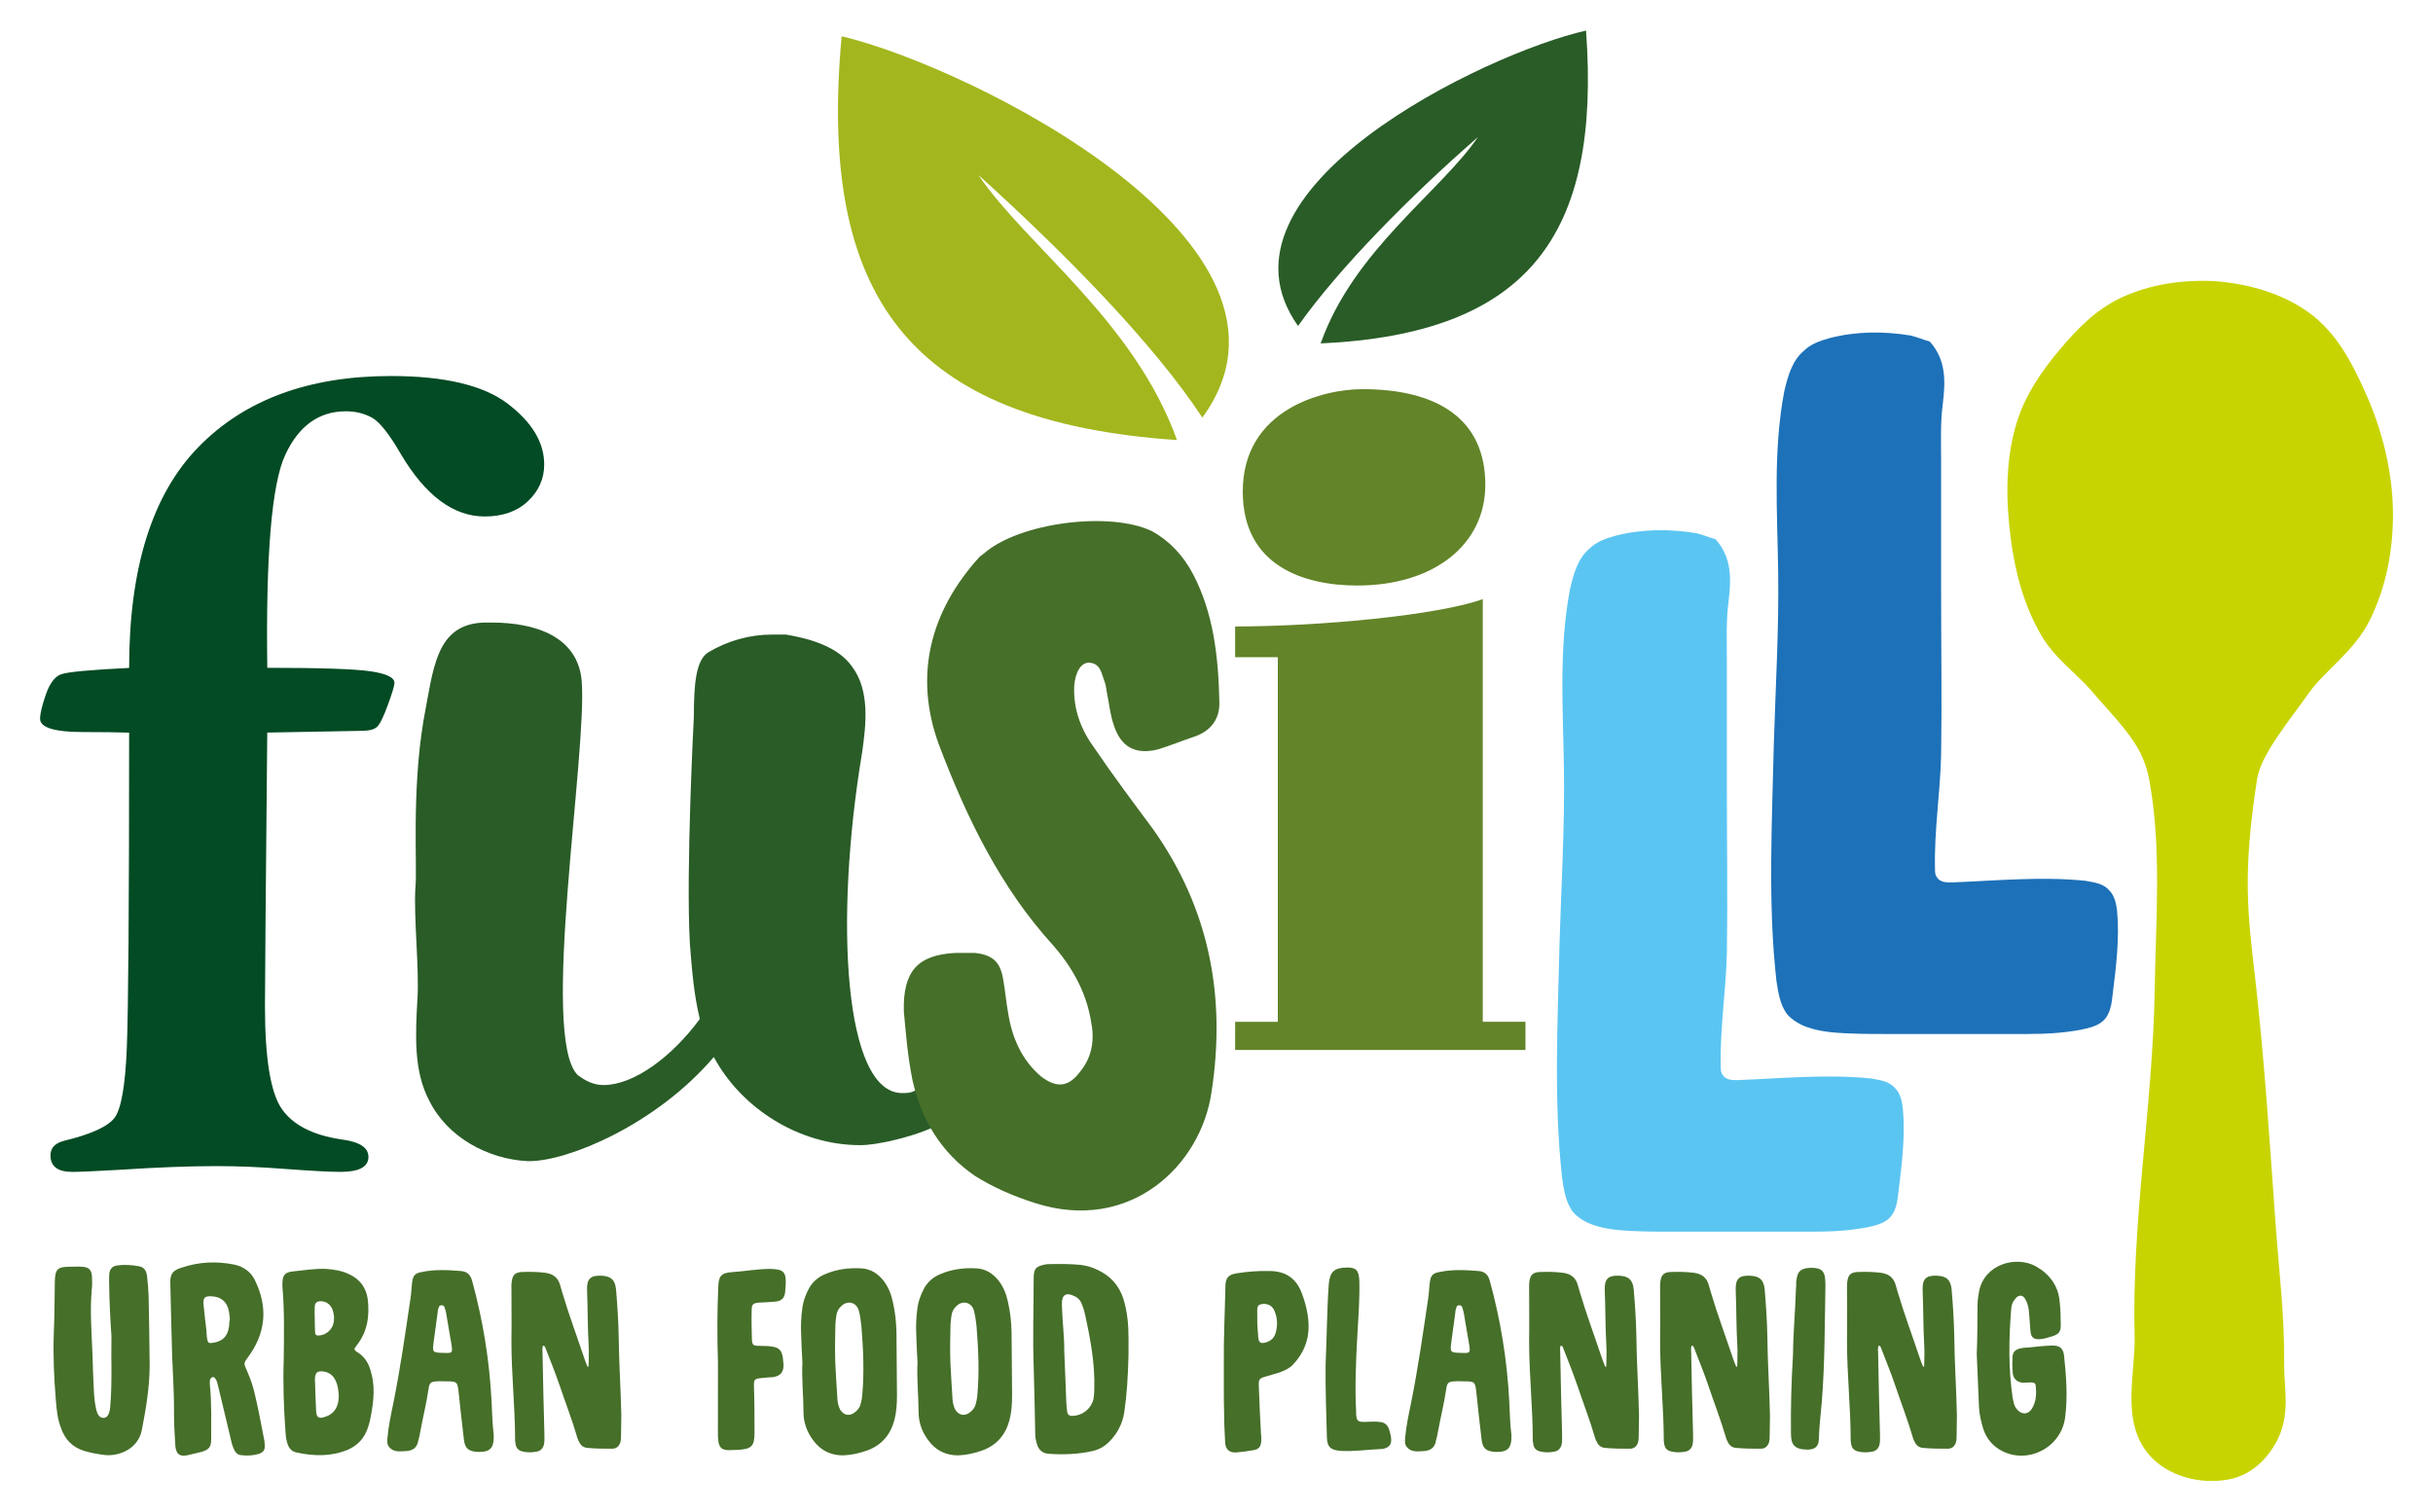
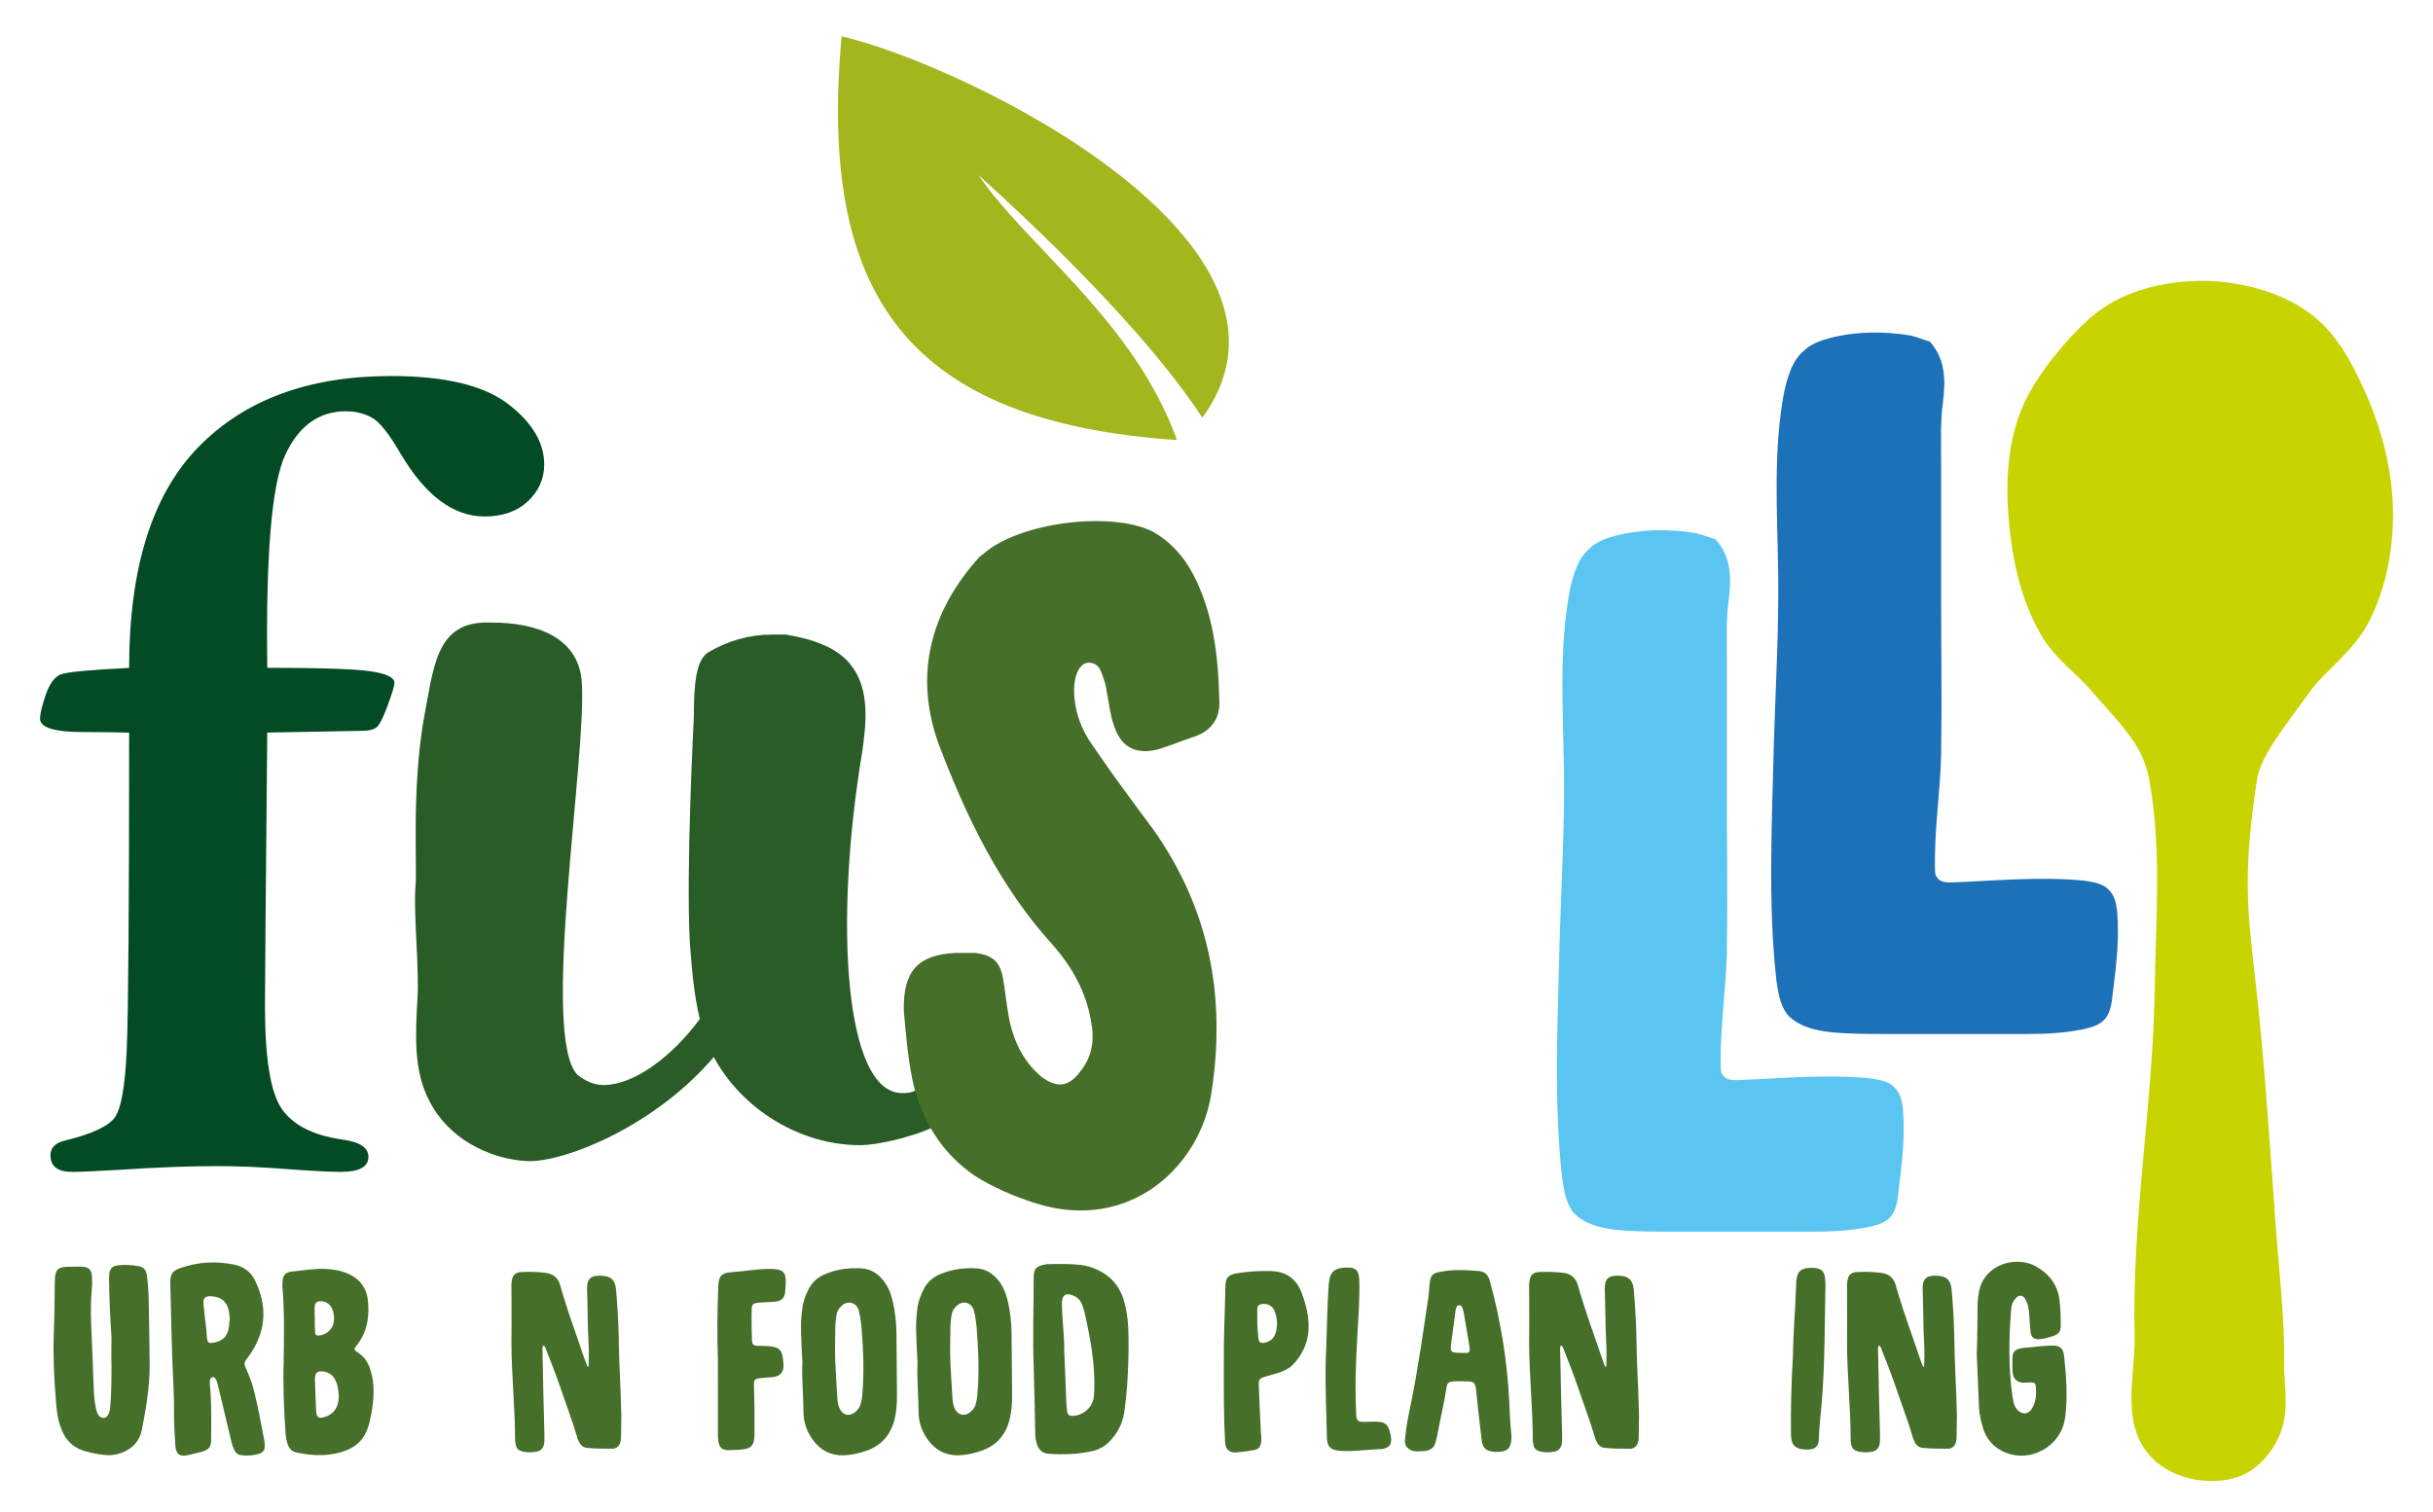
<svg xmlns="http://www.w3.org/2000/svg" version="1.1" id="Ebene_1" x="0px" y="0px" viewBox="0 0 700 435" style="enable-background:new 0 0 700 435;" xml:space="preserve">
  <g>
    <path style="fill:#024B24;" d="M76.9,192.18c15.19,0,25.09,0.33,29.69,1c4.6,0.67,6.9,1.78,6.9,3.33c0,0.78-0.64,2.91-1.92,6.41   c-1.27,3.49-2.33,5.6-3.16,6.32c-0.83,0.72-2.3,1.08-4.41,1.08l-27.11,0.5c-0.44,46.53-0.66,72.74-0.66,78.62   c0,15.1,1.6,24.99,4.82,29.65c3.21,4.66,8.98,7.61,17.3,8.83c5.1,0.66,7.65,2.33,7.65,4.99c0,2.89-2.66,4.33-7.98,4.33   c-3.11,0-8.38-0.28-15.8-0.83c-7.1-0.56-13.75-0.83-19.96-0.83c-7.76,0-17.02,0.35-27.78,1.06c-7.1,0.4-11.64,0.61-13.64,0.61   c-4.22,0-6.32-1.58-6.32-4.76c0-2.15,1.33-3.55,4-4.22c7.76-1.88,12.58-4.1,14.47-6.64c1.88-2.55,3.04-9.19,3.49-19.93   c0.44-10.74,0.67-41.03,0.67-90.86c-3.33-0.11-7.71-0.17-13.14-0.17c-8.32,0-12.48-1.27-12.48-3.83c0-1.44,0.55-3.77,1.66-6.98   c1.11-3.21,2.58-5.16,4.41-5.82c1.83-0.67,8.34-1.27,19.55-1.83c0-28.78,6.65-49.97,19.96-63.58   c13.3-13.62,31.76-20.42,55.38-20.42c15.42,0,26.61,2.66,33.6,7.98c6.99,5.33,10.48,11.15,10.48,17.47c0,4.1-1.56,7.62-4.66,10.56   c-3.11,2.94-7.27,4.41-12.47,4.41c-8.98,0-17.02-5.99-24.12-17.96c-3.33-5.77-6.1-9.26-8.32-10.48c-2.22-1.22-4.71-1.83-7.48-1.83   c-7.76,0-13.59,4.19-17.47,12.59C78.17,139.31,76.46,159.73,76.9,192.18z" />
  </g>
  <path style="fill:#295C27;" d="M264.29,313.39c-0.43,0.21-0.85,0.41-1.28,0.59c-1.15,0.58-2.3,0.58-3.46,0.58  c-16.7,0-19.59-49.55-11.52-97.95c1.15-8.07,2.3-17.86-2.88-24.77c-4.04-5.76-12.1-8.07-19.02-9.22h-4.03  c-6.34,0-12.67,1.72-18.44,5.18c-3.46,2.31-4.03,9.22-4.03,18.44c0,0-2.31,43.8-1.16,65.11c0.58,7.49,1.16,14.97,2.88,21.89  c-8.06,10.94-19.01,19.01-27.66,19.01c-2.88,0-5.18-1.15-7.49-2.88c-10.95-10.95,2.88-92.76,1.15-113.51  c-1.15-12.67-13.25-16.7-25.92-16.7h-2.31c-13.82,0.57-14.41,13.25-17.28,28.23c-3.46,20.74-1.73,42.64-2.31,47.82  c-0.57,8.64,1.15,23.63,0.57,32.27c-0.57,10.37-1.15,20.74,3.46,29.38c5.19,10.38,16.71,16.71,28.23,17.29h0.57  c10.95,0,36.3-10.37,53.01-29.96c8.06,14.98,24.78,25.36,42.05,25.36c2.88,0,5.76-0.58,8.64-1.16c4.7-1.05,8.93-2.4,12.81-4.15  C266.93,320.88,265.41,317.25,264.29,313.39z" />
  <g>
-     <path style="fill:#638428;" d="M438.89,294.05v8.11h-83.53v-8.11h12.28V189.13h-12.28v-8.85c24.32,0,58.23-3.2,71.25-7.86v121.62   H438.89z M357.56,141.47c0-23.83,23.34-29.48,34.4-29.48c21.62,0,35.38,8.6,35.38,27.52c0,17.2-14.74,28.99-36.85,28.99   C375.5,168.5,357.56,163.09,357.56,141.47z" />
-   </g>
+     </g>
  <g>
    <path style="fill:#466F29;" d="M260.04,291.04c-0.28-11.49,3.92-16.25,14.85-16.81c1.68,0,3.64,0,5.6,0   c5.05,0.56,7.29,2.52,8.13,7.56c0.56,3.08,0.84,6.44,1.4,9.53c1.12,7.28,3.93,13.73,9.53,18.49c4.49,3.36,7.85,3.08,11.21-1.4   c3.65-4.48,4.2-9.53,3.08-14.85c-1.4-8.13-5.33-15.14-10.65-21.3c-15.41-16.81-25.22-37.27-33.07-58   c-7.28-19.9-2.52-38.39,11.77-54.08c0.28-0.28,0.84-0.56,1.12-0.84c10.09-8.97,36.43-12.33,48.48-6.45   c5.04,2.8,8.97,7.01,11.76,12.33c5.89,11.21,7.29,23.82,7.56,36.43c0.28,5.04-2.24,8.69-7.28,10.37   c-3.36,1.12-6.72,2.52-10.37,3.64c-6.72,1.68-10.92-0.84-12.89-7.56c-0.84-2.52-1.12-5.32-1.68-8.13   c-0.28-1.12-0.28-2.52-0.84-3.92c-0.84-2.24-1.12-5.05-4.2-5.33c-2.52-0.28-4.21,2.8-4.49,6.72c-0.28,6.73,1.96,12.61,5.88,17.93   c5.33,7.85,11.21,15.7,16.82,23.26c16.25,22.97,21.01,48.2,16.81,75.65c-3.08,21.3-23.54,40.63-50.72,31.95   c-6.16-1.96-12.05-4.49-17.37-7.85c-9.81-6.72-15.41-16.25-17.93-27.46C261.16,304.21,260.61,297.2,260.04,291.04z" />
  </g>
  <path style="fill-rule:evenodd;clip-rule:evenodd;fill:#A3B61D;" d="M345.93,120.18c36.32-49.81-66.78-100.96-103.78-109.75  c-6.88,74.98,19.31,110.97,96.49,116.21c-12.4-34.4-43.17-55.7-57.16-76.31C306.22,72.69,331.9,98.8,345.93,120.18z" />
-   <path style="fill-rule:evenodd;clip-rule:evenodd;fill:#295C27;" d="M373.46,93.81c-27.79-39.27,54.21-78.6,82.86-85.01  c4.32,59-16.69,87.28-76.35,90.03c9.47-26.79,34.25-43.38,45.26-59.39C405.77,56.4,385.29,77.09,373.46,93.81z" />
  <g transform="translate(0,-952.362)">
    <path style="fill-rule:evenodd;clip-rule:evenodd;fill:#C8D402;" d="M610.34,1038c-7.65,3.57-13.11,9.51-17.75,15   c-5.23,6.18-10.03,13.23-12.41,21.13c-3.37,11.16-3.04,22.82-1.59,33.75c1.23,9.29,3.75,18.79,8.7,27.3   c3.92,6.74,10.2,11.02,14.19,15.7c5.12,6,10.56,11.33,13.86,17.28c1.5,2.7,2.5,5.76,3.07,8.89c3.55,19.49,1.84,39.95,1.51,60.5   c-0.53,32.8-6.64,66-5.77,99.61c0.13,4.89-0.82,10.77-0.91,16.73c-0.08,5.96,0.74,12.27,5.31,17.39   c5.36,6.01,14.68,8.41,22.87,6.79c6.63-1.31,11.02-6.17,13.53-10.78c4.22-7.74,2.14-15.9,2.22-22.19   c0.18-13.89-1.53-27.51-2.49-40.93c-1.66-23.15-3.15-46.39-5.76-69.59l0,0c-2.29-19.67-3.75-30.77,0.47-58.01   c1.08-6.99,8.84-16.24,15.02-24.94c4.49-6.32,12.96-11.84,17.41-20.81c4.87-9.82,6.77-20.71,6.66-31.15   c-0.13-12.16-3.3-24.24-8.35-35.27c-3.54-7.74-7.89-16.39-16.05-22.23c-7.79-5.58-17.8-8.3-27.39-8.92   C627.4,1032.85,618.41,1034.28,610.34,1038L610.34,1038z" />
  </g>
  <path style="fill:#466F29;" d="M32.07,384.64c-0.38-5.31-0.61-10.61-0.68-15.92c0-0.76,0-1.59,0.08-2.43  c0.23-1.21,0.99-1.97,2.2-2.12c2.12-0.3,4.24-0.15,6.29,0.23c1.59,0.23,2.2,1.44,2.35,2.88c0.23,1.89,0.38,3.79,0.45,5.76  c0.15,6.59,0.23,13.19,0.3,19.78c0,6.37-1.06,12.58-2.27,18.8c-1.14,5.46-6.59,7.43-10.38,7.12c-2.12-0.23-4.17-0.61-6.22-1.21  c-3.41-1.06-5.53-3.34-6.67-6.67c-0.99-2.5-1.21-5.15-1.44-7.81c-0.53-6.44-0.83-12.81-0.61-19.25c0.23-4.93,0.23-9.93,0.3-14.86  c0.08-3.79,0.76-4.4,4.47-4.4c1.14,0,2.2-0.08,3.34,0c1.97,0.08,2.8,0.91,2.88,2.88c0.08,1.29,0.08,2.65-0.08,3.94  c-0.53,6.14,0,12.35,0.23,18.49c0.08,3.34,0.23,6.67,0.38,10.01c0.08,1.82,0.23,3.56,0.61,5.38c0.38,1.89,1.06,2.8,2.2,2.8  c1.06,0,1.67-1.06,1.89-2.96c0.38-4.09,0.38-8.18,0.38-12.28C31.99,390.1,32.07,387.37,32.07,384.64z" />
  <path style="fill:#466F29;" d="M49.53,390.17c-0.15-5.76-0.38-13.34-0.53-20.92c-0.08-2.58,0.68-3.64,3.11-4.4  c5.08-1.74,10.16-1.97,15.39-0.91c2.65,0.61,4.78,2.12,5.91,4.62c3.49,7.2,3.18,14.25-1.29,20.92c-2.27,3.34-2.2,2.2-0.68,5.91  c1.59,3.64,2.27,7.58,3.11,11.45c0.53,2.58,0.99,5.23,1.52,7.81c0.08,0.68,0.15,1.36,0.08,2.05c-0.15,0.91-0.76,1.36-1.59,1.67  c-1.74,0.53-3.49,0.61-5.3,0.38c-0.99-0.15-1.59-0.83-1.97-1.74c-0.61-1.29-0.83-2.65-1.14-3.94c-1.14-4.78-2.27-9.47-3.41-14.25  c-0.15-0.68-0.3-1.44-0.76-2.05c-0.15-0.3-0.38-0.53-0.76-0.45c-0.38,0-0.61,0.3-0.76,0.68c-0.15,0.45-0.08,0.99-0.08,1.44  c0.53,5.23,0.38,10.53,0.38,15.76c0,2.27-0.68,3.03-2.88,3.64c-1.29,0.3-2.5,0.61-3.79,0.91c-2.35,0.53-3.41-0.23-3.64-2.65  c-0.15-2.88-0.38-5.76-0.38-8.72C50.13,402.3,49.83,397.14,49.53,390.17z M66.13,379.56c-0.08-0.61-0.15-1.29-0.23-1.97  c-0.45-2.88-2.27-4.47-5.15-4.55c-1.82-0.08-2.35,0.45-2.2,2.27c0.23,2.5,0.53,5,0.83,7.5c0.08,0.91,0.08,1.74,0.23,2.58  c0.23,1.06,0.45,1.21,1.52,1.06c2.88-0.38,4.4-1.89,4.78-4.78C65.97,381,65.97,380.32,66.13,379.56z" />
  <path style="fill:#466F29;" d="M81.63,391.23c0.08-7.28,0.23-14.1-0.38-20.99c0-0.23,0-0.45,0-0.68c0-2.65,0.68-3.49,3.34-3.71  c3.03-0.3,6.06-0.83,9.25-0.68c2.35,0.15,4.62,0.53,6.75,1.59c3.03,1.44,4.78,3.87,5.23,7.2c0.53,4.78-0.08,9.25-3.18,13.19  c-0.91,1.14-0.91,1.29,0.38,2.12c1.89,1.21,2.96,2.96,3.56,5c1.36,4.24,0.99,8.49,0.23,12.66c-0.23,1.36-0.53,2.73-0.99,4.02  c-0.99,2.96-2.96,5.08-5.84,6.29c-4.78,1.97-9.7,1.82-14.63,0.76c-1.29-0.23-2.12-1.06-2.58-2.35c-0.38-1.06-0.53-2.12-0.61-3.26  C81.63,405.18,81.4,398.05,81.63,391.23z M90.57,379.71c0,1.06,0,2.35,0.08,3.56c0,0.61,0.15,1.06,0.91,1.06  c2.2,0,4.17-1.74,4.47-3.94c0.15-1.06,0.08-2.05-0.23-3.11c-0.53-1.89-2.05-2.96-3.87-2.8c-0.83,0.08-1.29,0.53-1.36,1.36  C90.5,377.14,90.5,378.35,90.57,379.71z M97.47,401.77c-0.08-1.82-0.3-3.56-1.29-5.15c-0.83-1.29-2.12-1.89-3.56-1.97  c-1.29-0.08-1.82,0.38-1.97,1.67c-0.08,0.53-0.08,1.14,0,1.67c0.08,2.65,0.15,5.31,0.3,7.96c0.08,2.05,0.76,2.43,2.73,1.74  C96.18,406.85,97.47,404.8,97.47,401.77z" />
-   <path style="fill:#466F29;" d="M142.04,412.83c0.15,3.94-0.99,5.08-4.55,5c-2.73-0.15-3.71-0.99-4.02-3.56  c-0.53-4.55-1.06-9.09-1.52-13.64c-0.3-2.96-0.53-3.11-3.41-3.11c-0.91,0-1.89-0.08-2.8,0c-1.74,0.08-2.2,0.38-2.43,2.12  c-0.61,4.24-1.67,8.34-2.43,12.58c-0.15,0.76-0.3,1.59-0.53,2.35c-0.08,0.38-0.15,0.68-0.3,1.06c-0.61,1.44-1.89,1.89-3.34,1.97  c-1.67,0.08-3.49,0.38-4.78-1.21c-0.61-0.76-0.53-1.74-0.45-2.65c0.3-3.34,0.99-6.59,1.67-9.85c2.05-10.16,3.49-20.39,5-30.54  c0.23-1.52,0.23-3.03,0.45-4.47c0.23-1.82,0.91-2.5,2.65-2.8c3.79-0.83,7.66-0.61,11.45-0.3c1.67,0.15,2.65,1.06,3.11,2.73  c3.11,11.29,5,22.81,5.61,34.56C141.58,406.39,141.66,409.8,142.04,412.83z M127.87,389.34  C127.64,389.34,127.79,389.34,127.87,389.34c2.27,0.08,2.35,0,2.05-2.27c-0.53-3.11-1.06-6.22-1.59-9.32  c-0.08-0.53-0.3-1.06-0.45-1.59c-0.15-0.38-0.53-0.61-0.91-0.53c-0.45,0-0.68,0.3-0.76,0.68c-0.15,0.45-0.3,0.91-0.3,1.44  c-0.38,2.8-0.76,5.61-1.14,8.41C124.38,389.26,124.38,389.26,127.87,389.34z" />
  <path style="fill:#466F29;" d="M169.35,393.2c0-2.12,0.15-4.17,0-6.29c-0.3-5.23-0.23-10.54-0.45-15.77  c-0.08-3.11,0.99-4.17,4.17-4.02c2.73,0.15,3.87,1.14,4.17,3.94c0.38,4.47,0.68,9.02,0.76,13.49c0.08,7.66,0.61,15.23,0.76,22.81  c0,1.89-0.08,3.71-0.08,5.61c0,0.68,0,1.44-0.23,2.2c-0.38,1.06-1.06,1.67-2.2,1.74c-2.35,0-4.78,0-7.2-0.23  c-1.21-0.08-2.05-0.76-2.5-1.89c-0.15-0.23-0.3-0.53-0.38-0.83c-1.52-5.23-3.49-10.31-5.23-15.46c-1.21-3.56-2.65-7.05-4.02-10.61  c-0.08-0.23-0.15-0.53-0.68-0.68c-0.3,0.68-0.15,1.44-0.15,2.12c0.15,7.66,0.3,15.31,0.53,23.04c0,0.99,0.08,2.05-0.08,3.11  c-0.23,1.21-0.91,2.05-2.12,2.27c-1.29,0.23-2.58,0.3-3.87,0c-1.52-0.3-2.12-1.06-2.27-2.58c0-0.15-0.08-0.3-0.08-0.53  c0-9.55-1.06-19.02-1.06-28.57c0.08-5.31,0-10.61,0-15.92c0-0.45,0-0.91,0.08-1.29c0.23-1.89,0.91-2.65,2.8-2.8  c2.27-0.08,4.55-0.08,6.9,0.23c2.2,0.3,3.64,1.36,4.24,3.56c0.15,0.68,0.45,1.44,0.61,2.12c1.89,6.37,4.24,12.66,6.37,19.02  c0.23,0.76,0.61,1.59,0.91,2.35C169.12,393.28,169.28,393.28,169.35,393.2z" />
  <path style="fill:#466F29;" d="M206.56,391.99c-0.23-7.12-0.23-14.25,0.08-21.37c0.08-3.41,0.76-4.32,4.17-4.55  c3.56-0.23,7.12-0.91,10.76-0.91c3.87,0.08,4.7,0.83,4.47,4.7c-0.08,0.68-0.08,1.36-0.15,2.05c-0.23,1.67-0.99,2.43-2.65,2.65  c-1.59,0.15-3.18,0.23-4.78,0.3c-1.82,0.15-2.2,0.45-2.2,2.27c-0.08,2.8,0,5.68,0.08,8.49c0.08,1.36,0.45,1.67,1.74,1.67  c1.36,0.08,2.73,0,4.09,0.23c1.89,0.3,2.65,0.99,3.03,2.96c0.08,0.68,0.15,1.44,0.23,2.2c0.08,2.2-0.91,3.34-3.11,3.64  c-0.99,0.08-1.97,0.08-2.96,0.23c-2.35,0.23-2.5,0.3-2.43,2.65c0.15,4.32,0.15,8.64,0.15,12.96c0,4.02-0.76,4.85-4.77,5.08  c-0.76,0-1.52,0.08-2.27,0.08c-2.35,0.08-3.26-0.68-3.41-3.11c-0.08-0.45-0.08-0.99-0.08-1.44  C206.56,405.79,206.56,398.89,206.56,391.99z" />
  <path style="fill:#466F29;" d="M230.86,392.07c-0.15-2.65-0.3-5.61-0.38-8.49c-0.08-2.2,0-4.47,0.3-6.67  c0.23-2.27,0.99-4.32,2.05-6.29c1.06-1.82,2.58-3.11,4.55-3.94c3.33-1.44,6.9-1.89,10.53-1.67c2.65,0.15,4.78,1.59,6.37,3.64  c1.36,1.82,2.12,3.79,2.58,5.91c0.68,2.88,0.99,5.84,1.06,8.87c0.08,6.06,0.08,12.13,0.15,18.11c0,2.43-0.15,4.85-0.76,7.2  c-1.14,4.17-3.64,7.12-7.73,8.64c-2.27,0.83-4.62,1.36-7.05,1.44c-3.56,0-6.44-1.44-8.56-4.32c-1.82-2.43-2.8-5.15-2.8-8.11  C231.16,401.69,230.63,396.99,230.86,392.07z M240.33,392.37c0.15,3.11,0.38,6.75,0.61,10.38c0.08,0.99,0.3,1.97,0.76,2.88  c1.06,1.74,2.8,2.05,4.4,0.68c0.76-0.61,1.29-1.36,1.52-2.27c0.23-0.83,0.38-1.67,0.45-2.5c0.61-6.67,0.3-13.26-0.23-19.86  c-0.15-1.52-0.38-3.11-0.76-4.55c-0.68-2.43-3.34-3.03-5.08-1.21c-0.76,0.68-1.21,1.59-1.36,2.58c-0.15,1.06-0.3,2.2-0.3,3.33  C240.26,385.17,240.18,388.5,240.33,392.37z" />
  <path style="fill:#466F29;" d="M263.98,392.07c-0.15-2.65-0.3-5.61-0.38-8.49c-0.08-2.2,0-4.47,0.3-6.67  c0.23-2.27,0.99-4.32,2.05-6.29c1.06-1.82,2.58-3.11,4.55-3.94c3.33-1.44,6.9-1.89,10.53-1.67c2.65,0.15,4.78,1.59,6.37,3.64  c1.36,1.82,2.12,3.79,2.58,5.91c0.68,2.88,0.99,5.84,1.06,8.87c0.08,6.06,0.08,12.13,0.15,18.11c0,2.43-0.15,4.85-0.76,7.2  c-1.14,4.17-3.64,7.12-7.73,8.64c-2.27,0.83-4.62,1.36-7.05,1.44c-3.56,0-6.44-1.44-8.56-4.32c-1.82-2.43-2.8-5.15-2.8-8.11  C264.28,401.69,263.75,396.99,263.98,392.07z M273.45,392.37c0.15,3.11,0.38,6.75,0.61,10.38c0.08,0.99,0.3,1.97,0.76,2.88  c1.06,1.74,2.8,2.05,4.4,0.68c0.76-0.61,1.29-1.36,1.52-2.27c0.23-0.83,0.38-1.67,0.45-2.5c0.61-6.67,0.3-13.26-0.23-19.86  c-0.15-1.52-0.38-3.11-0.76-4.55c-0.68-2.43-3.34-3.03-5.08-1.21c-0.76,0.68-1.21,1.59-1.36,2.58c-0.15,1.06-0.3,2.2-0.3,3.33  C273.38,385.17,273.3,388.5,273.45,392.37z" />
  <path style="fill:#466F29;" d="M324.68,390.02c-0.15,5.99-0.45,11.22-1.21,16.37c-0.53,3.34-1.97,6.14-4.32,8.49  c-1.29,1.29-2.8,2.2-4.62,2.65c-4.24,0.99-8.57,1.14-12.89,0.83c-1.67-0.15-2.73-1.06-3.26-2.65c-0.3-0.99-0.53-1.97-0.53-3.03  c-0.15-6.52-0.23-13.04-0.45-19.48c-0.3-8.41,0-16.83,0-25.24c0-2.88,0.61-3.56,3.41-4.09c0.3-0.08,0.61-0.08,0.91-0.08  c3.11-0.08,6.21-0.08,9.32,0.23c1.67,0.23,3.26,0.68,4.78,1.44c3.56,1.67,6.06,4.32,7.35,8.19c1.21,3.79,1.52,7.73,1.52,11.67  C324.68,387.14,324.68,388.88,324.68,390.02z M306.19,388.58c0.23,5.76,0.45,10.54,0.61,15.31c0.08,0.76,0.15,1.59,0.23,2.35  c0.15,0.91,0.68,1.29,1.59,1.21c2.88-0.08,5.31-2.05,5.99-4.85c0.15-0.91,0.23-1.82,0.23-2.8c0.23-7.43-1.14-14.63-2.73-21.83  c-0.23-1.06-0.61-2.12-1.06-3.18c-0.45-0.76-0.99-1.36-1.82-1.74c-2.5-1.29-3.79-0.45-3.71,2.27c0,0.15,0,0.23,0,0.38  C305.65,380.32,306.26,384.94,306.19,388.58z" />
  <path style="fill:#466F29;" d="M352.11,392.45c-0.08-7.35,0.3-14.7,0.45-22.05c0-2.73,0.83-3.64,3.56-4.02  c2.96-0.45,5.99-0.68,9.02-0.61c4.78,0,7.88,2.12,9.47,6.59c1.14,3.03,1.89,6.22,1.89,9.4c0,4.24-1.59,7.96-4.62,11.07  c-1.14,1.14-2.65,1.74-4.17,2.27c-1.14,0.3-2.27,0.68-3.41,0.99c-2.05,0.61-2.2,0.76-2.12,3.03c0.15,4.4,0.38,8.87,0.61,13.34  c0.08,0.76,0.15,1.44,0.08,2.2c-0.08,1.59-0.61,2.35-2.12,2.65c-1.67,0.3-3.41,0.53-5.15,0.68c-1.89,0.08-3.03-0.91-3.11-2.88  c-0.15-2.8-0.3-5.68-0.3-8.49c-0.08-2.35-0.08-4.7-0.08-7.05S352.11,394.8,352.11,392.45z M361.74,380.93  c0.08,1.06,0.15,2.65,0.3,4.17c0.15,1.21,0.68,1.59,1.89,1.29c1.44-0.38,2.58-1.14,3.03-2.65c0.68-2.12,0.61-4.24-0.23-6.37  c-0.53-1.52-1.89-2.27-3.49-2.12c-1.06,0.15-1.44,0.45-1.52,1.52C361.74,377.97,361.74,379.26,361.74,380.93z" />
  <path style="fill:#466F29;" d="M381.39,392.67c0.38-8.41,0.38-15.77,0.91-23.12c0.3-3.49,1.52-4.7,5.08-4.78  c2.73-0.08,3.56,0.76,3.71,3.64c0.15,5.53-0.3,11.07-0.61,16.67c-0.38,7.12-0.68,14.17-0.3,21.3c0,0.23,0,0.38,0,0.61  c0.15,1.89,0.45,2.2,2.35,2.2c0.83,0,1.67-0.08,2.43-0.08c0.61,0,1.29,0,1.89,0.08c1.52,0.08,2.5,0.91,2.88,2.43  c0.23,0.83,0.53,1.74,0.53,2.73c0,1.36-0.61,2.12-1.97,2.5c-0.3,0.08-0.61,0.15-0.99,0.15c-3.87,0.15-7.73,0.76-11.6,0.53  c-2.8-0.23-3.87-1.06-3.94-3.87C381.54,406.32,381.32,398.96,381.39,392.67z" />
  <path style="fill:#466F29;" d="M434.84,412.83c0.15,3.94-0.99,5.08-4.55,5c-2.73-0.15-3.71-0.99-4.02-3.56  c-0.53-4.55-1.06-9.09-1.52-13.64c-0.3-2.96-0.53-3.11-3.41-3.11c-0.91,0-1.89-0.08-2.8,0c-1.74,0.08-2.2,0.38-2.43,2.12  c-0.61,4.24-1.67,8.34-2.43,12.58c-0.15,0.76-0.3,1.59-0.53,2.35c-0.08,0.38-0.15,0.68-0.3,1.06c-0.61,1.44-1.89,1.89-3.34,1.97  c-1.67,0.08-3.49,0.38-4.78-1.21c-0.61-0.76-0.53-1.74-0.45-2.65c0.3-3.34,0.99-6.59,1.67-9.85c2.05-10.16,3.49-20.39,5-30.54  c0.23-1.52,0.23-3.03,0.45-4.47c0.23-1.82,0.91-2.5,2.65-2.8c3.79-0.83,7.66-0.61,11.45-0.3c1.67,0.15,2.65,1.06,3.11,2.73  c3.11,11.29,5,22.81,5.61,34.56C434.38,406.39,434.46,409.8,434.84,412.83z M420.67,389.34  C420.44,389.34,420.59,389.34,420.67,389.34c2.27,0.08,2.35,0,2.05-2.27c-0.53-3.11-1.06-6.22-1.59-9.32  c-0.08-0.53-0.3-1.06-0.45-1.59c-0.15-0.38-0.53-0.61-0.91-0.53c-0.45,0-0.68,0.3-0.76,0.68c-0.15,0.45-0.3,0.91-0.3,1.44  c-0.38,2.8-0.76,5.61-1.14,8.41C417.18,389.26,417.18,389.26,420.67,389.34z" />
  <path style="fill:#466F29;" d="M462.15,393.2c0-2.12,0.15-4.17,0-6.29c-0.3-5.23-0.23-10.54-0.45-15.77  c-0.08-3.11,0.99-4.17,4.17-4.02c2.73,0.15,3.87,1.14,4.17,3.94c0.38,4.47,0.68,9.02,0.76,13.49c0.08,7.66,0.61,15.23,0.76,22.81  c0,1.89-0.08,3.71-0.08,5.61c0,0.68,0,1.44-0.23,2.2c-0.38,1.06-1.06,1.67-2.2,1.74c-2.35,0-4.78,0-7.2-0.23  c-1.21-0.08-2.05-0.76-2.5-1.89c-0.15-0.23-0.3-0.53-0.38-0.83c-1.52-5.23-3.49-10.31-5.23-15.46c-1.21-3.56-2.65-7.05-4.02-10.61  c-0.08-0.23-0.15-0.53-0.68-0.68c-0.3,0.68-0.15,1.44-0.15,2.12c0.15,7.66,0.3,15.31,0.53,23.04c0,0.99,0.08,2.05-0.08,3.11  c-0.23,1.21-0.91,2.05-2.12,2.27c-1.29,0.23-2.58,0.3-3.87,0c-1.52-0.3-2.12-1.06-2.27-2.58c0-0.15-0.08-0.3-0.08-0.53  c0-9.55-1.06-19.02-1.06-28.57c0.08-5.31,0-10.61,0-15.92c0-0.45,0-0.91,0.08-1.29c0.23-1.89,0.91-2.65,2.8-2.8  c2.27-0.08,4.55-0.08,6.9,0.23c2.2,0.3,3.64,1.36,4.24,3.56c0.15,0.68,0.45,1.44,0.61,2.12c1.89,6.37,4.24,12.66,6.37,19.02  c0.23,0.76,0.61,1.59,0.91,2.35C461.92,393.28,462.08,393.28,462.15,393.2z" />
-   <path style="fill:#466F29;" d="M499.83,393.2c0-2.12,0.15-4.17,0-6.29c-0.3-5.23-0.23-10.54-0.45-15.77  c-0.08-3.11,0.99-4.17,4.17-4.02c2.73,0.15,3.87,1.14,4.17,3.94c0.38,4.47,0.68,9.02,0.76,13.49c0.08,7.66,0.61,15.23,0.76,22.81  c0,1.89-0.08,3.71-0.08,5.61c0,0.68,0,1.44-0.23,2.2c-0.38,1.06-1.06,1.67-2.2,1.74c-2.35,0-4.78,0-7.2-0.23  c-1.21-0.08-2.05-0.76-2.5-1.89c-0.15-0.23-0.3-0.53-0.38-0.83c-1.52-5.23-3.49-10.31-5.23-15.46c-1.21-3.56-2.65-7.05-4.02-10.61  c-0.08-0.23-0.15-0.53-0.68-0.68c-0.3,0.68-0.15,1.44-0.15,2.12c0.15,7.66,0.3,15.31,0.53,23.04c0,0.99,0.08,2.05-0.08,3.11  c-0.23,1.21-0.91,2.05-2.12,2.27c-1.29,0.23-2.58,0.3-3.87,0c-1.52-0.3-2.12-1.06-2.27-2.58c0-0.15-0.08-0.3-0.08-0.53  c0-9.55-1.06-19.02-1.06-28.57c0.08-5.31,0-10.61,0-15.92c0-0.45,0-0.91,0.08-1.29c0.23-1.89,0.91-2.65,2.8-2.8  c2.27-0.08,4.55-0.08,6.9,0.23c2.2,0.3,3.64,1.36,4.24,3.56c0.15,0.68,0.45,1.44,0.61,2.12c1.89,6.37,4.24,12.66,6.37,19.02  c0.23,0.76,0.61,1.59,0.91,2.35C499.6,393.28,499.76,393.28,499.83,393.2z" />
  <path style="fill:#466F29;" d="M515.88,389.64c0-5.23,0.61-11.9,0.83-18.57c0.08-0.76,0.08-1.52,0.08-2.27  c0.08-0.53,0.15-1.06,0.3-1.59c0.45-1.82,1.82-2.43,4.62-2.35c2.12,0.15,2.96,0.76,3.34,2.58c0.08,0.83,0.15,1.59,0.15,2.43  c-0.23,11.22-0.15,22.51-1.06,33.73c-0.3,3.49-0.76,7.05-0.83,10.54c-0.08,2.12-1.06,2.96-3.18,3.03c-0.68,0-1.29-0.08-1.89-0.15  c-1.82-0.38-2.65-1.29-2.88-3.11c0-0.38-0.08-0.76-0.08-1.14C515.2,405.56,515.35,398.28,515.88,389.64z" />
  <path style="fill:#466F29;" d="M553.61,393.2c0-2.12,0.15-4.17,0-6.29c-0.3-5.23-0.23-10.54-0.45-15.77  c-0.08-3.11,0.99-4.17,4.17-4.02c2.73,0.15,3.87,1.14,4.17,3.94c0.38,4.47,0.68,9.02,0.76,13.49c0.08,7.66,0.61,15.23,0.76,22.81  c0,1.89-0.08,3.71-0.08,5.61c0,0.68,0,1.44-0.23,2.2c-0.38,1.06-1.06,1.67-2.2,1.74c-2.35,0-4.78,0-7.2-0.23  c-1.21-0.08-2.05-0.76-2.5-1.89c-0.15-0.23-0.3-0.53-0.38-0.83c-1.52-5.23-3.49-10.31-5.23-15.46c-1.21-3.56-2.65-7.05-4.02-10.61  c-0.08-0.23-0.15-0.53-0.68-0.68c-0.3,0.68-0.15,1.44-0.15,2.12c0.15,7.66,0.3,15.31,0.53,23.04c0,0.99,0.08,2.05-0.08,3.11  c-0.23,1.21-0.91,2.05-2.12,2.27c-1.29,0.23-2.58,0.3-3.87,0c-1.52-0.3-2.12-1.06-2.27-2.58c0-0.15-0.08-0.3-0.08-0.53  c0-9.55-1.06-19.02-1.06-28.57c0.08-5.31,0-10.61,0-15.92c0-0.45,0-0.91,0.08-1.29c0.23-1.89,0.91-2.65,2.8-2.8  c2.27-0.08,4.55-0.08,6.9,0.23c2.2,0.3,3.64,1.36,4.24,3.56c0.15,0.68,0.45,1.44,0.61,2.12c1.89,6.37,4.24,12.66,6.37,19.02  c0.23,0.76,0.61,1.59,0.91,2.35C553.39,393.28,553.54,393.28,553.61,393.2z" />
  <path style="fill:#466F29;" d="M568.73,389.64c0.23-4.7,0.15-9.47,0.23-14.33c0-1.21,0.23-2.43,0.45-3.71  c1.52-7.81,10.61-10.31,16.29-7.2c4.02,2.27,6.52,5.61,6.9,10.31c0.23,2.12,0.3,4.32,0.3,6.44c0.08,2.05-0.53,2.8-2.43,3.41  c-1.21,0.38-2.43,0.76-3.64,0.83c-1.82,0.08-2.5-0.61-2.65-2.35c-0.15-1.67-0.23-3.34-0.38-5c-0.08-1.36-0.3-2.73-0.99-3.94  c-0.68-1.52-1.97-1.67-3.03-0.3c-0.68,0.76-1.06,1.74-1.14,2.88c-0.68,8.41-0.83,16.9,0.38,25.31c0.23,1.21,0.38,2.5,1.21,3.49  c1.36,1.74,3.34,1.67,4.4-0.15c1.29-2.12,1.29-4.4,1.06-6.67c-0.08-0.68-0.68-0.83-1.29-0.83c-0.76,0-1.59,0.08-2.43,0.08  c-1.67-0.15-2.73-1.14-2.88-2.8c-0.15-1.44-0.15-2.96-0.08-4.47c0.08-1.52,0.68-2.2,2.2-2.58c0.83-0.23,1.74-0.23,2.58-0.3  c2.05-0.23,4.17-0.45,6.29-0.53c2.43-0.15,3.56,0.68,3.79,3.03c0.61,5.84,1.06,11.75,0.3,17.58c-1.06,8.64-10.61,13.64-18.19,9.7  c-2.65-1.36-4.47-3.56-5.38-6.37c-0.61-1.97-1.06-3.94-1.21-5.99C569.19,400.03,568.96,394.95,568.73,389.64z" />
  <g>
    <path style="fill:#5BC5F2;" d="M547.46,318.86c0.75,8.02-0.25,16.04-1.25,24.06c-0.25,2.76-0.75,5.76-2.51,7.52   s-4.26,2.26-6.52,2.76c-5.26,1-10.27,1.25-15.79,1.25c-13.28,0-26.82,0-40.1,0c-5.27,0-10.78,0-16.04-0.5   c-4.76-0.5-9.77-1.76-12.78-5.27c-2.01-2.76-2.51-6.27-3.01-9.52c-2.51-22.31-1.25-45.87-0.75-68.17   c0.5-16.54,1.5-33.09,1.25-49.63c-0.25-17.29-1.5-34.84,1.76-51.88c1-4.26,2.26-8.77,5.51-11.53c2.01-2.01,4.76-3.01,7.52-3.76   c7.77-2,15.54-2,23.31-0.75c2.01,0.5,3.76,1.25,5.52,1.75c4.76,5.27,4.51,11.53,3.76,17.8c-0.75,5.51-0.5,11.28-0.5,16.79   c0,12.78,0,25.57,0,38.1c0,15.54,0.25,30.83,0,46.37c-0.25,10.78-2.01,21.56-1.76,32.58c0,1,0,2.01,0.75,2.76   c0.25,0.25,0.25,0.5,0.5,0.5c1,0.75,2.26,0.75,3.51,0.75c12.78-0.5,25.56-1.76,38.34-0.5c2.76,0.5,5.27,0.75,7.02,2.76   C546.71,314.59,547.21,316.85,547.46,318.86z" />
  </g>
  <g>
    <path style="fill:#1D71B8;" d="M609.1,261.97c0.75,8.02-0.25,16.04-1.25,24.06c-0.25,2.76-0.75,5.76-2.51,7.52   c-1.76,1.76-4.26,2.26-6.52,2.76c-5.26,1-10.27,1.25-15.79,1.25c-13.28,0-26.82,0-40.1,0c-5.27,0-10.78,0-16.04-0.5   c-4.76-0.5-9.77-1.76-12.78-5.27c-2.01-2.76-2.51-6.27-3.01-9.52c-2.51-22.31-1.25-45.87-0.75-68.17   c0.5-16.54,1.5-33.09,1.25-49.63c-0.25-17.29-1.5-34.84,1.76-51.88c1-4.26,2.26-8.77,5.51-11.53c2.01-2.01,4.76-3.01,7.52-3.76   c7.77-2,15.54-2,23.31-0.75c2.01,0.5,3.76,1.25,5.52,1.75c4.76,5.27,4.51,11.53,3.76,17.8c-0.75,5.51-0.5,11.28-0.5,16.79   c0,12.78,0,25.57,0,38.1c0,15.54,0.25,30.83,0,46.37c-0.25,10.78-2.01,21.56-1.76,32.58c0,1,0,2.01,0.75,2.76   c0.25,0.25,0.25,0.5,0.5,0.5c1,0.75,2.26,0.75,3.51,0.75c12.78-0.5,25.56-1.76,38.34-0.5c2.76,0.5,5.27,0.75,7.02,2.76   C608.35,257.71,608.85,259.97,609.1,261.97z" />
  </g>
</svg>